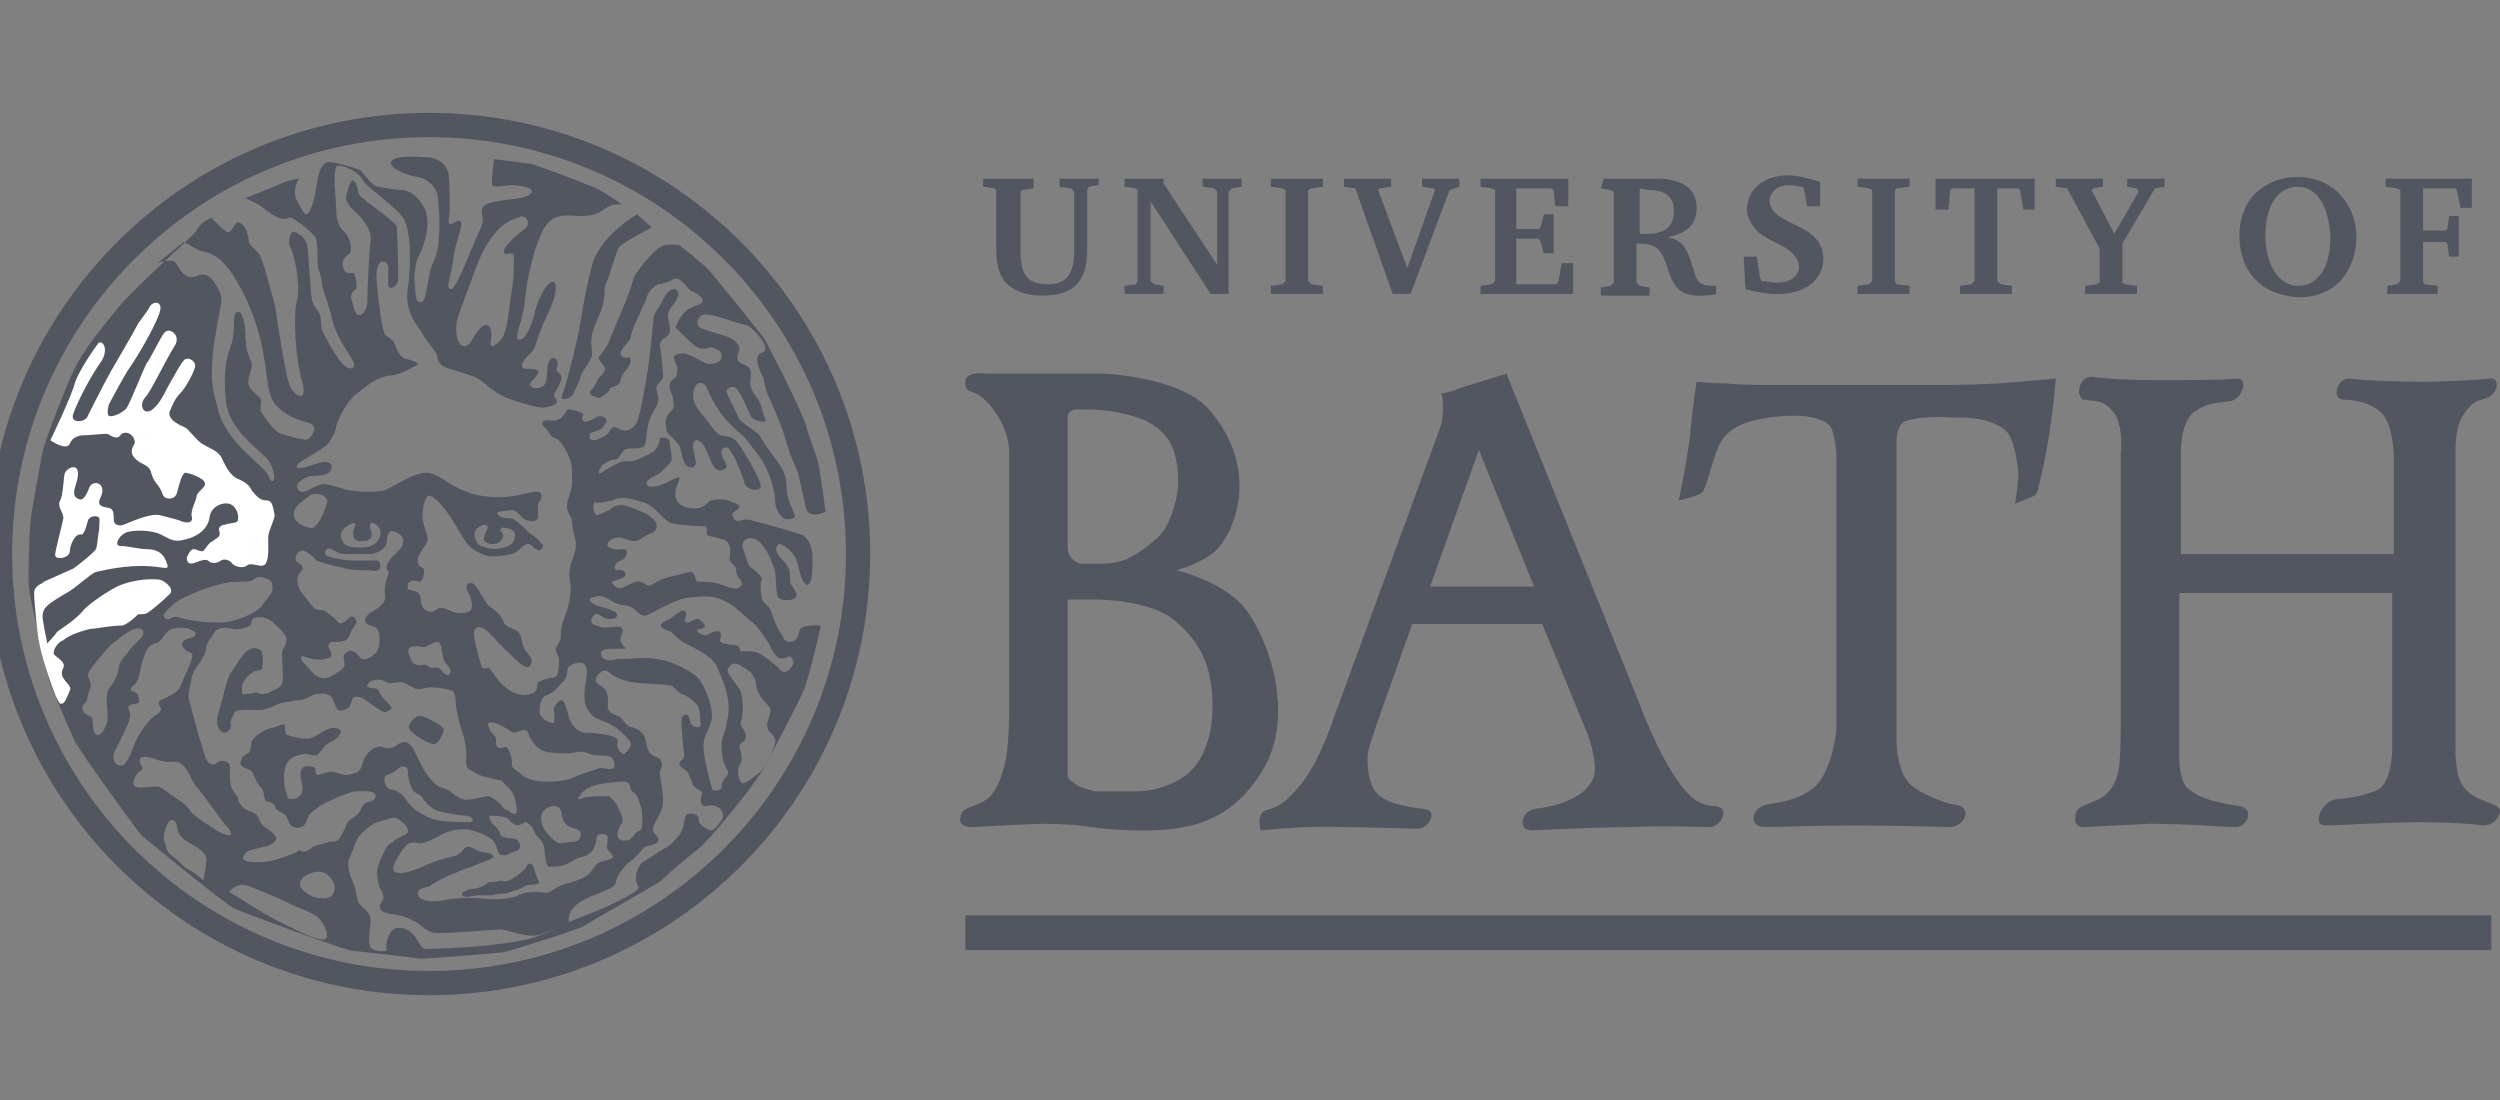
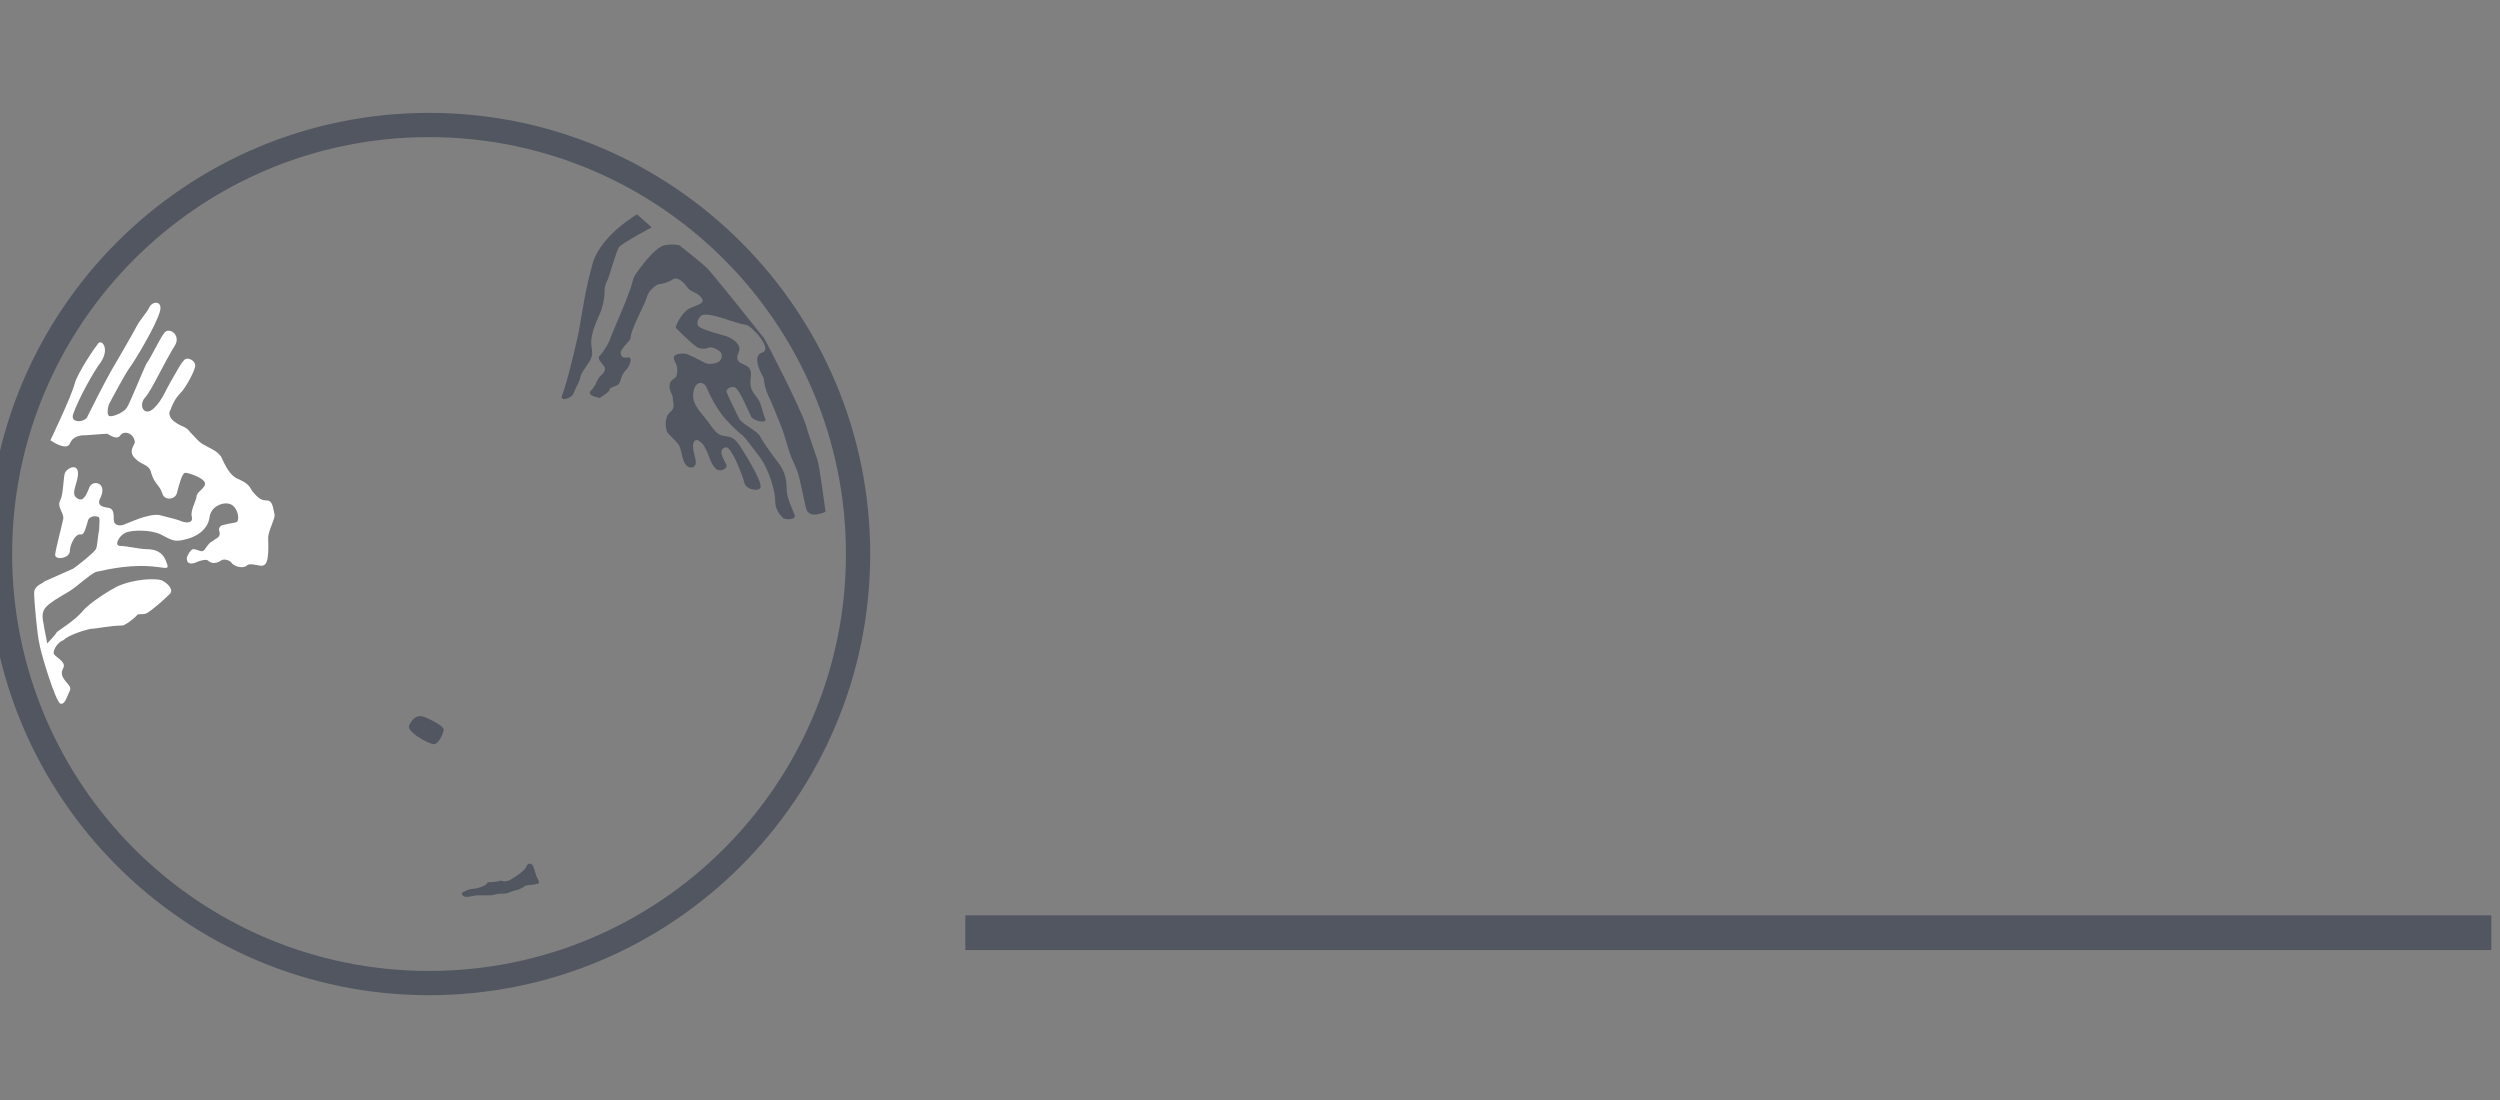
<svg xmlns="http://www.w3.org/2000/svg" width="100" height="44" viewBox="0 0 100 44" fill="none">
  <rect x="0" y="0" width="100" height="44" fill="#808080" stroke="none" />
  <g clip-path="url(#clip0_267_2032)">
    <path d="M17.161 39.323C26.639 39.323 34.323 31.639 34.323 22.161C34.323 12.683 26.639 5 17.161 5C7.683 5 0 12.683 0 22.161C0 31.639 7.683 39.323 17.161 39.323Z" stroke="#515661" stroke-width="0.97" stroke-miterlimit="3.864" />
    <path d="M20.346 35.227C20.607 35.097 21.061 34.772 21.061 34.642C21.127 34.512 21.256 34.512 21.322 34.642C21.387 34.772 21.451 35.097 21.517 35.163C21.581 35.292 21.581 35.358 21.451 35.358C21.322 35.422 21.061 35.358 20.931 35.487C20.736 35.617 20.541 35.617 20.411 35.682C20.281 35.748 20.151 35.748 20.021 35.748C19.826 35.748 19.761 35.812 19.631 35.812H19.111C18.981 35.812 18.786 35.877 18.656 35.877C18.526 35.877 18.396 35.748 18.526 35.682C18.656 35.617 18.786 35.553 18.916 35.553C19.046 35.553 19.241 35.487 19.371 35.422C19.501 35.358 19.501 35.292 19.501 35.292C19.501 35.292 19.826 35.292 20.021 35.227C20.151 35.227 20.086 35.292 20.346 35.227ZM17.226 28.792C17.356 28.857 17.746 29.052 17.746 29.182C17.746 29.312 17.551 29.767 17.356 29.767C17.161 29.767 16.186 29.247 16.381 28.987C16.641 28.467 16.966 28.662 17.226 28.792ZM23.987 15.921C23.727 15.856 23.467 15.791 23.662 15.596C23.857 15.401 23.857 15.206 23.987 15.076C24.117 14.946 24.247 14.816 24.182 14.686C24.117 14.556 23.857 14.361 23.987 14.231C24.117 14.101 24.377 13.711 24.442 13.451C24.572 13.126 25.092 11.956 25.157 11.695C25.287 11.435 25.287 11.175 25.417 10.98C25.547 10.785 26.197 9.875 26.587 9.81C26.912 9.745 27.172 9.81 27.172 9.81C27.172 9.81 28.082 10.525 28.277 10.72C28.537 10.98 30.292 13.191 30.552 13.516C30.682 13.711 32.047 16.376 32.242 17.026C32.307 17.286 32.568 18.001 32.697 18.391C32.763 18.521 33.023 20.471 33.023 20.471C33.023 20.471 32.372 20.796 32.242 20.341C32.177 20.081 31.982 19.106 31.917 18.911C31.852 18.716 31.657 18.326 31.592 18.131C31.527 17.936 31.397 17.481 31.332 17.286C31.267 17.091 30.877 16.116 30.747 15.856C30.617 15.596 30.552 15.271 30.552 15.141C30.487 15.011 30.032 14.231 30.487 14.101C30.942 13.971 30.032 12.996 29.837 12.996C29.382 12.931 28.407 12.476 28.082 12.606C27.952 12.671 27.822 12.931 27.952 13.061C28.082 13.191 28.862 13.386 29.057 13.451C29.252 13.516 29.577 13.711 29.577 13.971C29.577 14.101 29.382 14.296 29.577 14.491C29.772 14.621 30.097 14.621 30.032 15.076C29.967 15.531 30.097 15.661 30.292 15.921C30.487 16.181 30.487 16.506 30.617 16.766C30.682 16.961 30.097 16.831 30.032 16.636C29.902 16.376 29.642 15.726 29.447 15.531C29.317 15.401 29.057 15.531 29.057 15.661C29.122 15.856 29.447 16.506 29.577 16.766C29.772 17.026 30.292 17.221 30.422 17.481C30.552 17.741 30.812 18.066 30.942 18.261C31.072 18.456 31.462 18.781 31.462 19.496C31.462 19.951 31.722 20.406 31.787 20.601C31.852 20.796 31.462 20.796 31.332 20.731C31.137 20.536 31.007 20.341 31.007 20.016C31.007 19.626 30.747 18.781 30.422 18.326C30.032 17.806 29.837 17.546 29.707 17.416C29.512 17.286 29.057 16.831 28.862 16.571C28.667 16.311 28.407 15.856 28.277 15.531C28.147 15.206 27.822 15.271 27.757 15.596C27.692 15.856 27.692 16.116 28.082 16.571C28.472 17.026 28.602 17.351 28.862 17.416C29.122 17.481 29.317 17.416 29.577 17.806C29.837 18.196 30.422 19.171 30.422 19.431C30.487 19.691 29.837 19.626 29.772 19.301C29.707 19.041 29.447 18.391 29.317 18.196C29.187 18.001 29.122 17.806 28.927 17.936C28.732 18.066 28.992 18.456 29.057 18.586C29.122 18.781 28.732 18.911 28.602 18.716C28.407 18.521 28.342 18.131 28.212 17.936C28.147 17.741 27.887 17.546 27.822 17.611C27.627 17.741 27.757 18.066 27.822 18.391C27.887 18.651 27.692 18.781 27.497 18.651C27.237 18.456 27.302 17.936 27.107 17.741C26.912 17.481 26.652 17.351 26.652 17.156C26.587 16.896 26.652 16.636 26.782 16.506C27.042 16.311 26.912 16.116 26.912 15.921C26.912 15.791 26.782 15.661 26.782 15.466C26.782 15.206 26.912 15.206 27.042 15.076C27.107 14.946 27.107 14.686 27.042 14.556C26.977 14.426 26.847 14.231 27.107 14.166C27.367 14.101 27.497 14.166 27.627 14.231C27.822 14.296 28.212 14.556 28.342 14.556C28.472 14.556 28.927 14.556 28.862 14.166C28.862 14.036 28.472 13.841 28.342 13.906C28.212 13.971 27.952 13.971 27.822 13.841C27.627 13.711 27.107 13.191 27.042 13.126C26.977 13.061 27.302 12.476 27.562 12.346C27.822 12.216 28.212 12.151 28.082 11.956C27.952 11.695 27.627 11.695 27.497 11.501C27.367 11.306 27.107 11.046 26.912 11.175C26.717 11.306 26.457 11.37 26.327 11.37C26.197 11.435 25.937 11.63 25.872 11.89C25.807 12.151 25.222 13.191 25.222 13.516C25.222 13.646 24.767 13.971 24.832 14.166C24.897 14.361 25.027 14.296 25.157 14.296C25.287 14.296 25.222 14.621 25.027 14.816C24.832 15.011 24.832 15.271 24.767 15.336C24.702 15.466 24.377 15.466 24.377 15.596C24.377 15.661 24.182 15.791 23.987 15.921ZM26.067 9.095C26.067 9.095 24.962 9.68 24.767 9.875C24.637 10.07 24.377 11.046 24.312 11.175C24.247 11.306 24.182 11.435 24.182 11.63C24.182 11.825 24.182 11.956 24.052 12.411C23.857 12.866 23.727 13.126 23.662 13.516C23.597 13.906 23.792 14.101 23.597 14.426C23.402 14.751 23.207 14.946 23.207 15.141C23.142 15.336 23.012 15.531 22.947 15.726C22.882 15.921 22.362 16.116 22.492 15.791C22.622 15.466 22.882 14.491 23.142 13.321C23.337 12.216 23.402 11.63 23.727 10.46C24.117 9.355 25.482 8.575 25.482 8.575L26.067 9.095Z" fill="#515661" />
-     <path d="M22.426 27.362C22.296 27.557 22.036 27.752 21.841 27.817C21.646 27.882 21.581 28.207 21.581 28.467C21.581 28.727 21.971 28.922 22.101 28.922C22.231 28.922 22.166 28.662 22.166 28.467C22.101 28.272 22.296 28.077 22.426 28.012C22.556 27.947 22.621 28.207 22.751 28.662C22.881 29.117 23.206 29.312 23.401 29.312C23.596 29.312 23.791 29.312 24.181 29.377C24.506 29.442 24.767 29.507 24.701 29.702C24.637 29.897 24.831 30.157 24.962 30.157C25.091 30.092 25.287 29.832 25.221 29.702C25.157 29.572 24.767 29.117 24.311 28.922C23.856 28.727 23.726 28.727 23.531 28.402C23.271 28.077 23.401 27.492 23.466 27.037C23.531 26.582 23.336 26.452 23.076 26.517C22.816 26.582 22.686 26.647 22.686 26.907C22.686 27.102 22.556 27.232 22.426 27.362ZM19.826 28.922C19.436 28.857 19.501 28.987 19.566 29.117C19.566 29.247 19.826 29.442 19.826 29.507C19.891 29.572 19.696 30.027 20.151 29.897C20.281 29.832 20.346 29.962 20.411 30.157C20.476 30.287 20.476 30.482 20.476 30.612C20.476 30.742 20.671 30.807 20.801 30.937C21.061 31.197 21.516 31.262 21.841 31.262C22.166 31.262 22.621 31.262 23.011 31.067C23.271 30.937 23.791 30.807 23.921 30.742C24.051 30.677 24.376 30.807 24.506 30.742C24.637 30.677 24.571 30.482 24.506 30.352C24.441 30.222 24.181 30.222 24.051 30.222C23.921 30.222 23.791 30.222 23.596 30.157C23.401 30.092 23.336 30.027 23.011 30.092C22.751 30.157 22.036 30.157 21.711 30.027C21.386 29.897 21.191 29.507 21.126 29.312C20.996 29.052 20.736 29.312 20.541 29.312C20.411 29.247 20.151 29.052 19.826 28.922ZM21.646 32.757C21.646 32.952 21.776 33.212 21.841 33.277C21.906 33.342 22.166 33.667 22.361 33.732C22.491 33.732 22.816 33.667 23.011 33.667C23.271 33.602 23.336 33.212 23.011 33.147C22.816 33.082 22.556 33.017 22.491 32.692C22.426 32.367 22.426 32.237 22.101 32.237C21.971 32.302 21.646 32.302 21.646 32.757ZM23.336 31.912C23.466 31.847 24.246 31.847 24.376 31.847C24.441 31.912 24.637 32.107 24.701 32.237C24.701 32.302 24.962 32.692 24.896 32.887C24.767 33.082 24.701 33.212 24.701 33.407C24.701 33.602 24.896 33.667 25.157 33.602C25.416 33.472 25.287 33.342 25.611 33.212C25.741 33.147 25.677 32.497 25.677 32.432C25.677 32.367 25.547 31.977 25.482 31.847C25.416 31.717 25.221 31.652 25.221 31.522C25.221 31.457 25.157 31.262 24.962 31.262C24.767 31.262 23.986 31.327 23.661 31.457C23.336 31.587 23.206 31.782 23.206 31.847C23.076 31.912 23.076 32.042 23.336 31.912ZM29.252 26.582C29.187 26.647 29.057 26.777 29.122 26.907C29.187 27.037 29.447 27.362 29.577 27.557C29.707 27.752 29.772 28.467 29.642 28.857C29.577 29.117 29.837 29.182 29.837 29.442C29.837 29.702 29.577 29.702 29.577 29.832C29.577 29.962 29.772 30.352 29.577 30.612C29.447 30.807 29.577 31.327 29.707 31.327C29.902 31.327 30.227 31.002 30.422 30.872C30.552 30.742 31.072 29.832 31.007 29.572C30.877 29.247 30.682 29.312 30.682 28.987C30.682 28.857 30.877 28.467 30.812 28.337C30.747 28.207 30.682 28.207 30.487 27.947C30.292 27.687 30.227 27.427 30.227 27.232C30.162 27.102 30.032 26.842 29.967 26.842C29.902 26.842 29.902 26.777 29.772 26.712C29.707 26.712 29.512 26.452 29.252 26.582ZM31.137 26.322C30.877 26.127 30.812 25.802 30.747 25.737C30.682 25.607 30.227 24.957 30.097 24.892C29.967 24.827 29.447 24.242 28.992 24.047C28.537 23.787 28.082 23.852 27.497 23.916C26.912 23.982 25.937 24.632 25.807 24.632C25.611 24.632 25.482 24.437 25.287 24.307C25.091 24.177 24.962 24.242 24.767 24.177C24.571 24.112 24.506 24.047 24.246 23.916C23.986 23.787 23.856 23.852 23.661 23.916C23.466 23.982 23.726 24.177 23.921 24.242C24.181 24.307 24.441 24.372 24.637 24.502C24.767 24.697 24.571 24.762 24.376 24.762C24.181 24.762 24.051 24.632 23.921 24.567C23.791 24.502 23.596 24.762 23.661 24.892C23.726 25.022 23.921 25.022 24.051 25.087C24.181 25.152 24.701 25.022 24.831 25.087C24.962 25.152 24.896 25.347 24.831 25.477C24.767 25.607 24.896 25.802 25.026 25.932C25.157 25.997 24.116 25.867 24.051 26.062C23.986 26.387 24.311 26.452 24.571 26.387C24.831 26.322 24.767 26.387 25.547 26.322C26.717 26.257 27.432 26.777 27.757 26.972C28.082 27.167 28.407 27.947 28.472 28.467C28.537 28.987 28.212 29.247 28.147 29.702C28.082 30.157 28.407 31.262 28.472 31.522C28.537 31.717 28.862 31.587 28.862 31.522C28.862 31.392 28.862 31.327 28.992 31.132C29.122 31.002 29.187 30.937 29.057 30.742C28.927 30.482 28.862 30.222 28.862 29.832C28.862 29.442 28.992 29.442 29.122 28.662C29.252 27.882 28.862 27.102 28.667 26.647C28.472 26.192 27.497 25.802 27.302 25.672C27.107 25.542 26.912 25.347 26.847 25.282C26.782 25.217 26.587 25.217 26.457 25.087C26.327 24.957 26.652 24.827 26.782 24.762C26.977 24.632 27.237 24.372 27.367 24.437C27.562 24.567 27.302 24.827 27.432 24.892C27.562 24.957 27.822 24.697 27.952 24.762C28.082 24.892 28.407 25.087 28.017 25.152C27.692 25.217 28.082 25.412 28.212 25.412C28.277 25.412 28.667 25.152 28.797 25.282C28.927 25.412 28.667 25.672 28.927 25.737C29.057 25.737 29.187 25.802 29.382 25.802C29.642 25.802 29.577 26.062 29.642 26.062C29.707 26.062 30.032 25.997 30.357 26.127C30.617 26.257 31.072 26.647 31.202 26.777C31.397 27.037 31.657 26.712 31.722 26.582C31.787 26.452 31.657 26.257 31.592 26.257C31.527 26.257 31.332 26.387 31.137 26.322ZM23.791 20.081C23.661 20.276 23.791 20.666 23.921 20.601C24.116 20.536 24.311 20.406 24.376 20.406C24.441 20.341 24.637 20.146 24.962 20.211C25.287 20.276 25.807 20.536 25.937 20.601C26.002 20.666 26.262 20.796 26.262 21.056C26.262 21.316 26.002 21.316 25.807 21.446C25.677 21.511 25.547 21.641 25.352 21.641C25.157 21.641 24.831 21.446 24.637 21.511C24.376 21.576 24.181 21.771 24.376 21.901C24.571 22.031 24.767 21.966 24.962 21.966C25.157 21.966 25.091 22.356 24.831 22.421C24.571 22.486 24.506 22.811 24.701 22.811C25.026 22.746 25.091 23.006 24.962 23.072C24.831 23.201 24.571 23.201 24.506 23.267C24.441 23.331 24.637 23.526 24.767 23.526C24.962 23.526 25.221 23.331 25.287 23.331C25.482 23.201 25.677 23.267 25.872 23.396C26.002 23.526 26.392 23.137 26.782 23.072C27.172 23.006 27.497 22.877 27.627 22.877C27.822 22.877 27.822 23.267 27.887 23.267C28.017 23.267 28.407 23.267 28.667 23.331C28.927 23.396 29.317 23.591 29.512 23.526C29.837 23.396 29.577 23.137 29.512 23.072C29.447 22.942 29.447 22.877 29.447 22.746C29.382 22.616 29.187 22.486 29.187 22.356C29.187 22.161 29.317 21.706 28.927 21.576C28.472 21.446 28.277 21.446 28.277 21.381C28.277 21.251 28.277 21.056 28.212 21.056C28.082 21.056 26.977 20.991 26.847 20.926C26.587 20.861 26.132 20.146 25.677 20.081C25.221 19.951 24.896 19.821 24.506 20.016C24.181 20.081 23.986 20.146 23.791 20.081ZM19.501 21.121C19.566 20.991 19.306 20.926 19.111 21.121C18.851 21.316 19.046 21.771 19.241 21.836C19.436 21.901 19.761 22.031 20.151 21.901C20.411 21.836 20.606 21.706 20.606 21.381C20.606 21.251 20.411 21.121 20.216 21.121C20.021 21.056 20.021 21.186 20.021 21.251C20.086 21.316 20.216 21.381 20.021 21.641C19.826 21.836 19.501 21.771 19.371 21.641C19.306 21.446 19.501 21.186 19.501 21.121ZM13.781 21.121C13.521 21.381 13.65 21.576 13.781 21.771C13.911 21.901 14.561 21.966 14.821 21.836C15.081 21.771 15.276 21.446 15.211 21.251C15.211 21.121 15.081 20.991 14.951 20.926C14.821 20.861 14.756 21.056 14.821 21.186C14.886 21.316 14.951 21.641 14.496 21.641C14.041 21.706 14.106 21.316 14.171 21.121C14.301 20.861 14.106 20.861 13.781 21.121ZM17.876 26.582C17.616 26.387 17.746 25.672 17.486 25.672C17.356 25.672 17.161 25.802 17.031 25.867C16.901 25.932 16.836 25.802 16.511 25.867C16.186 25.932 16.381 26.192 16.446 26.387C16.576 26.712 16.901 26.582 17.031 26.582C17.161 26.647 17.161 26.712 17.291 26.712C17.421 26.712 17.551 26.647 17.681 26.842C17.941 27.167 18.201 26.907 17.876 26.582ZM12.22 19.951C11.895 20.211 11.7 20.341 11.765 20.666C11.83 20.991 12.35 21.121 12.48 21.121C12.611 21.121 12.87 20.731 12.935 20.536C13.001 20.341 13.13 20.081 13.066 19.951C12.935 19.756 12.545 19.626 12.22 19.951ZM13.781 22.161C13.585 22.161 13.521 22.096 13.261 21.966C13.001 21.836 12.935 22.161 13.066 22.226C13.195 22.291 13.456 22.356 13.976 22.421H14.821C14.951 22.421 15.211 22.356 15.211 22.616C15.211 22.942 14.886 22.811 14.756 22.811C14.561 22.811 14.106 22.811 13.846 22.746C13.585 22.681 12.935 22.551 12.675 22.421C12.545 22.291 12.35 22.096 12.155 22.031C11.895 21.966 11.7 22.421 11.895 22.486C12.025 22.551 12.22 22.681 12.025 22.877C11.765 23.137 11.96 23.526 12.025 23.657C12.155 23.787 12.415 24.177 12.545 24.307C12.675 24.437 12.87 24.372 13.001 24.437C13.066 24.502 13.39 24.697 13.521 24.892C13.65 25.022 13.846 24.827 13.976 24.697C14.171 24.567 14.301 24.827 14.236 24.957C14.171 25.087 14.106 25.087 13.976 25.412C13.846 25.737 13.521 25.672 13.325 25.672C13.13 25.672 13.13 25.867 13.13 25.867C13.13 25.867 13.261 26.062 13.261 26.192C13.261 26.322 13.001 26.387 12.806 26.387C12.545 26.387 12.35 26.322 12.155 26.257C11.96 26.192 12.025 26.452 12.22 26.582C12.35 26.712 12.545 27.037 12.806 27.102C12.935 27.167 13.195 27.102 13.261 27.037C13.456 26.907 13.781 26.777 13.781 26.582C13.781 26.387 13.65 26.192 13.911 26.062C14.106 25.932 14.301 26.192 14.431 26.322C14.561 26.452 14.821 26.322 15.016 26.127C15.211 25.932 15.211 25.477 15.146 25.282C15.081 25.022 14.886 25.087 14.691 24.957C14.431 24.762 14.821 24.502 14.821 24.502C14.821 24.502 15.471 24.177 15.406 23.852C15.341 23.526 15.471 23.137 15.536 22.942C15.601 22.811 15.341 22.811 15.536 22.486C15.666 22.226 16.121 21.966 16.121 21.706C16.186 21.446 15.926 21.316 15.731 21.251C15.536 21.186 15.471 21.446 15.471 21.706C15.406 21.966 15.146 22.096 14.886 22.161H13.781ZM15.926 30.742C15.796 30.872 15.666 30.937 15.471 31.002C15.276 31.067 15.406 31.587 15.666 31.587C15.796 31.587 16.056 31.717 16.186 31.912C16.316 32.107 16.511 32.302 16.576 32.367C16.771 32.497 16.966 32.627 17.291 32.757C17.681 32.887 18.526 32.887 18.786 32.887C19.046 32.887 18.851 32.627 18.656 32.627C18.461 32.627 17.551 32.497 17.356 32.367C17.161 32.237 16.966 32.042 16.901 31.912C16.836 31.782 16.641 31.782 16.511 31.587C16.381 31.392 16.316 31.067 16.316 30.872C16.316 30.612 16.056 30.612 15.926 30.742ZM23.596 34.122C23.466 34.252 23.336 34.252 23.141 34.317C22.946 34.382 22.751 34.577 22.426 34.642C22.296 34.642 21.971 34.707 21.906 34.642C21.841 34.577 21.776 34.122 21.776 33.927C21.776 33.732 21.516 33.472 21.451 33.407C21.386 33.342 21.386 33.277 21.321 33.147C21.191 32.952 21.061 32.887 20.996 32.887C20.931 32.952 20.866 32.952 20.736 33.017C20.606 33.017 20.411 32.887 20.346 32.757C20.151 32.627 19.761 32.627 19.631 32.627C19.501 32.627 19.631 32.887 19.761 33.017C19.891 33.082 20.021 33.342 20.021 33.407C20.086 33.472 20.281 33.537 20.476 33.537C20.671 33.537 20.801 33.667 20.801 33.862C20.801 34.057 20.541 34.057 20.411 34.122C20.346 34.187 20.216 34.252 20.021 34.187C19.891 34.122 19.891 33.862 19.761 33.667C19.696 33.537 19.176 33.277 18.851 33.212C18.461 33.082 17.811 33.277 17.616 33.407C17.421 33.537 16.966 33.732 16.836 33.732C16.706 33.732 16.576 33.667 16.381 33.732C16.186 33.797 15.926 34.252 15.861 34.382C15.796 34.512 15.601 34.837 15.861 34.903C16.121 34.968 16.446 34.837 16.641 34.772C16.836 34.707 17.226 34.512 17.421 34.447C17.616 34.382 17.876 34.317 18.136 34.252C18.396 34.187 18.461 34.057 18.591 33.927C18.721 33.797 18.916 33.927 19.046 33.992C19.176 34.057 19.371 34.122 19.566 34.122C19.761 34.187 19.761 34.317 19.696 34.317C19.631 34.382 19.436 34.447 19.241 34.512C19.046 34.577 18.851 34.707 18.721 34.707C18.526 34.772 18.136 34.968 18.071 34.968C17.876 35.032 17.291 35.358 17.226 35.422C17.161 35.487 16.966 35.487 16.836 35.553C16.706 35.617 16.641 35.812 16.836 35.943C17.031 36.073 17.421 36.073 17.746 36.008C18.071 35.943 18.786 35.877 19.306 35.943C19.826 36.008 20.476 35.943 20.736 35.812C20.996 35.682 21.191 35.682 21.451 35.682C21.711 35.682 21.841 35.748 21.971 35.682C22.101 35.617 22.361 35.422 22.621 35.358C22.881 35.292 23.271 35.163 23.466 35.032C23.661 34.903 23.726 34.707 23.856 34.577C23.986 34.447 24.181 34.447 24.376 34.382C24.506 34.317 24.571 34.317 24.506 34.252C24.506 34.187 24.376 34.057 24.311 33.992C24.246 33.927 24.311 33.602 24.311 33.472C24.311 33.342 23.856 33.277 23.856 33.537C23.856 33.732 23.726 34.057 23.596 34.122ZM23.921 26.972C23.726 27.297 23.856 27.297 24.116 27.492C24.376 27.687 24.311 28.012 24.311 28.272C24.311 28.532 24.637 28.597 24.767 28.662C24.896 28.727 25.026 28.987 25.157 29.052C25.352 29.117 25.482 29.117 25.677 29.312C25.872 29.507 25.807 29.767 25.937 30.027C26.132 30.352 26.392 30.222 26.457 30.482C26.522 30.612 26.392 30.807 26.392 30.937C26.392 31.067 26.522 31.652 26.522 32.042C26.522 32.497 26.197 32.822 26.132 33.082C26.067 33.342 26.197 33.277 26.327 33.537C26.457 33.797 25.807 33.797 25.741 33.927C25.677 33.992 25.352 34.382 25.221 34.447C25.091 34.512 24.637 35.032 24.637 35.292C24.572 35.748 22.686 35.812 22.751 36.853C22.751 37.178 22.296 37.048 21.646 37.373C21.191 37.568 20.281 37.178 20.021 37.178C19.761 37.178 17.616 37.373 17.356 37.308C17.161 37.308 16.771 36.983 16.706 36.918C16.446 36.788 16.251 36.658 15.861 36.593C15.406 36.528 15.211 36.463 15.211 36.333C15.146 36.268 15.276 36.073 15.341 35.943C15.341 35.812 15.276 35.617 15.211 35.553C15.146 35.487 15.081 35.032 15.081 34.903C15.081 34.642 15.276 34.252 15.406 33.992C15.536 33.732 15.666 33.732 15.796 33.602C15.926 33.472 16.381 33.407 16.316 33.212C16.316 33.082 16.121 32.887 15.926 32.757C15.731 32.627 15.406 32.822 15.081 32.887C14.756 33.017 14.366 33.407 14.301 33.537C14.236 33.667 14.106 34.057 13.976 34.317C13.846 34.577 13.976 34.968 14.171 35.422C14.236 35.553 14.236 35.812 14.301 36.008C14.366 36.203 14.561 36.333 14.691 36.463C14.821 36.593 14.821 36.788 14.821 36.918C14.821 37.048 14.691 37.633 14.821 37.893C14.951 38.088 15.536 38.088 15.471 37.958C15.406 37.828 15.536 37.113 15.926 37.113C16.641 37.113 16.706 37.828 16.966 37.958C17.031 37.958 17.551 37.958 18.526 37.893C19.826 37.828 21.321 37.568 21.321 37.503C21.451 37.503 22.621 36.983 22.686 36.918C22.751 36.853 23.531 36.593 24.116 36.333C24.701 36.073 25.611 35.617 25.547 35.487C25.287 35.097 25.547 34.642 25.677 34.512C25.872 34.382 26.587 33.927 26.717 33.862C27.042 33.602 27.237 33.342 27.302 33.147C27.367 33.017 27.367 32.757 27.432 32.627C27.497 32.497 27.952 32.497 27.952 32.757C27.887 32.952 28.212 33.147 28.407 33.212C28.537 33.277 28.797 32.887 28.862 32.822C29.057 32.562 28.797 32.107 28.277 32.237C27.887 32.302 28.082 31.782 28.082 31.717C28.082 31.587 27.757 31.587 27.692 31.327C27.692 31.262 27.562 31.002 27.497 30.872C27.367 30.742 27.172 30.677 27.172 30.547C27.172 30.417 27.367 30.417 27.367 30.222C27.367 30.027 27.302 29.767 27.302 29.572C27.302 29.377 27.172 28.662 27.367 28.597C27.562 28.532 27.562 28.727 27.627 28.922C27.692 29.117 27.952 29.117 28.017 29.052C28.017 28.922 28.017 28.597 27.952 28.337C27.887 28.077 27.367 27.752 27.237 27.752C26.977 27.557 26.977 27.492 26.847 27.427C26.717 27.362 25.741 27.362 25.352 27.297C24.896 27.232 24.506 27.037 24.376 26.907C24.181 26.777 24.181 26.777 23.921 26.972ZM12.935 34.903C12.611 34.772 12.09 35.032 12.025 35.227C11.895 35.487 12.22 35.748 12.545 35.877C12.806 35.943 13.195 36.008 13.325 35.748C13.521 35.422 13.195 34.968 12.935 34.903ZM12.545 33.862C12.675 33.797 13.001 33.732 13.195 33.667C13.325 33.667 13.456 33.667 13.521 33.602C13.585 33.537 13.781 33.212 13.846 33.017C13.911 32.822 14.041 32.757 14.236 32.627C14.431 32.497 14.431 32.302 14.561 32.172C14.626 32.042 15.016 32.107 15.016 31.847C15.016 31.587 14.496 31.652 14.301 31.652C14.041 31.652 13.781 31.782 13.456 31.912C13.195 32.042 13.001 32.107 12.806 32.237C12.611 32.367 12.415 32.497 12.35 32.627C12.285 32.757 12.285 32.887 12.155 33.017C12.025 33.147 11.765 33.147 11.635 33.017C11.505 32.887 11.505 32.627 11.375 32.562C11.245 32.497 11.115 32.432 11.05 32.367C10.985 32.237 10.985 32.172 10.855 32.107C10.725 32.042 10.66 32.107 10.595 31.977C10.53 31.782 10.595 31.652 10.4 31.457C10.205 31.262 10.14 30.872 10.01 30.807C9.88 30.742 9.62 30.677 9.62 30.547C9.62 30.417 9.685 30.222 9.88 30.157C10.075 30.092 10.01 29.767 10.075 29.637C10.14 29.507 10.53 29.182 10.855 29.117C11.18 29.052 11.31 28.922 11.375 28.987C11.44 29.052 11.375 29.312 11.44 29.377C11.57 29.442 12.285 29.637 12.48 29.507C12.675 29.442 13.066 29.117 13.325 29.117C13.585 29.117 13.716 29.247 13.585 29.377C13.521 29.572 13.13 29.702 13.001 29.832C12.87 30.027 12.675 30.222 12.675 30.222C12.675 30.222 12.48 30.222 12.285 30.157C12.09 30.157 11.57 30.222 11.44 30.612C11.31 31.002 11.375 31.262 11.375 31.392C11.375 31.522 11.505 31.847 11.505 31.912C11.505 31.977 11.765 31.977 11.895 31.912C12.025 31.847 12.155 31.587 12.09 31.457C12.09 31.327 11.895 30.807 12.155 30.677C12.285 30.612 12.611 30.677 12.611 30.742C12.611 30.807 12.611 31.002 12.741 31.002C12.87 30.937 13.13 30.872 13.261 30.872C13.39 30.872 13.716 31.002 13.846 31.002C14.431 30.937 14.431 30.742 14.496 30.547C14.626 30.092 15.016 29.767 15.341 29.897C15.731 30.027 15.861 29.767 16.056 29.702C16.251 29.637 16.316 29.702 16.446 29.832C16.576 29.962 16.771 30.482 16.966 30.807C17.161 31.132 17.421 31.392 17.551 31.457C17.681 31.522 17.941 31.587 18.006 31.652C18.071 31.717 18.331 31.912 18.526 31.977C18.721 32.042 19.371 31.847 19.501 31.847C19.631 31.847 19.891 32.042 20.021 32.172C20.151 32.367 20.216 32.367 20.346 32.432C20.476 32.562 20.671 32.627 20.671 32.432C20.671 32.237 20.606 31.782 20.411 31.587C20.216 31.392 20.086 31.197 19.956 31.197C19.826 31.197 19.436 31.067 19.371 31.067C19.111 31.002 18.851 30.807 18.721 30.742C18.591 30.612 18.656 30.287 18.656 30.157C18.656 29.962 18.591 29.637 18.526 29.377C18.331 28.857 18.331 28.662 18.266 28.402C18.201 28.142 18.266 27.687 18.071 27.622C17.876 27.557 17.486 27.492 17.161 27.492C16.836 27.557 16.706 27.622 16.511 27.492C16.316 27.427 16.186 27.232 15.861 27.297C15.536 27.362 15.471 27.297 15.341 27.232C15.211 27.167 15.081 27.167 14.886 27.232C14.691 27.297 14.626 27.492 14.756 27.492C14.886 27.557 15.081 27.492 15.146 27.622C15.211 27.752 15.276 27.882 15.406 28.012C15.536 28.142 15.666 28.272 15.666 28.337C15.601 28.402 15.406 28.532 15.341 28.467C15.276 28.467 15.016 28.272 14.821 28.142C14.626 28.012 14.431 27.817 14.171 27.882C14.041 27.947 14.041 28.272 13.911 28.337C13.781 28.402 13.585 28.467 13.521 28.402C13.39 28.272 13.325 27.882 13.195 27.817C13.066 27.752 12.806 27.687 12.48 27.817C12.155 28.012 11.96 28.012 11.83 28.012C11.635 28.077 11.375 28.077 11.18 28.142C10.985 28.207 10.725 28.402 10.335 28.402C10.01 28.402 9.425 28.337 9.36 28.532C9.295 28.727 9.165 28.857 9.23 28.987C9.295 29.117 9.035 29.442 8.84 29.247C8.58 29.052 8.71 28.532 8.775 28.402C8.84 28.207 9.1 27.037 9.23 26.907C9.36 26.777 9.685 26.127 9.945 25.997C10.14 25.867 10.4 25.932 10.465 26.062C10.53 26.257 10.53 26.712 10.465 26.777C10.4 26.842 10.27 26.777 10.075 26.907C9.88 27.037 9.62 27.362 9.685 27.557C9.685 27.687 9.62 27.817 9.88 27.752C10.14 27.752 10.205 27.687 10.27 27.687C10.335 27.752 10.53 27.817 10.79 27.687C10.985 27.557 11.375 27.557 11.31 27.037C11.31 26.452 11.245 26.192 11.31 25.997C11.44 25.737 11.57 25.542 11.31 25.282C11.05 25.022 10.855 24.762 10.53 24.697C9.88 24.632 10.14 24.957 10.01 25.022C9.88 25.087 9.62 25.217 9.295 25.152C9.035 25.087 8.71 25.087 8.58 25.282C8.45 25.542 8.32 25.607 8.255 25.867C8.255 26.062 8.06 26.452 7.93 26.582C7.8 26.777 7.735 26.842 7.67 27.102C7.605 27.362 7.54 27.752 7.54 27.882C7.54 28.012 7.865 29.052 7.93 29.377C8.06 29.702 8.19 30.352 8.32 30.482C8.45 30.612 8.58 30.612 8.71 30.482C8.84 30.417 9.035 30.417 9.165 30.547C9.23 30.677 9.165 31.262 9.23 31.392C9.23 31.522 9.425 31.782 9.49 31.847C9.555 31.912 9.49 32.042 9.62 32.172C9.685 32.302 9.815 32.367 9.945 32.432C10.14 32.497 10.27 32.562 10.335 32.692C10.4 32.822 10.4 32.952 10.595 33.082C10.79 33.212 11.05 33.407 11.05 33.537C11.05 33.667 10.855 33.797 10.595 33.862C10.335 33.927 9.945 33.992 9.815 34.122C9.75 34.252 9.62 34.382 9.88 34.447C10.075 34.512 10.66 34.512 11.05 34.382C11.44 34.252 11.895 34.122 11.96 33.992C12.22 34.187 12.415 33.927 12.545 33.862ZM8.255 34.382C8.255 34.057 7.8 33.862 7.605 33.732C6.89 33.342 7.215 33.017 6.955 32.822C6.695 32.627 6.5 33.472 6.565 33.602C6.63 33.732 6.63 34.057 6.825 34.187C7.02 34.317 7.28 34.577 7.41 34.707C7.54 34.772 8.06 35.097 8.125 35.227C8.125 35.227 8.255 34.707 8.255 34.382ZM9.165 35.682C9.295 35.748 10.14 36.268 10.335 36.398C10.53 36.528 12.285 37.503 12.806 37.568C13.325 37.698 13.001 36.918 12.675 36.658C12.285 36.398 11.895 36.333 11.31 36.008C10.725 35.748 10.075 35.487 9.88 35.422C9.425 35.292 9.165 35.682 9.165 35.682ZM5.33 31.262C5.265 31.652 5.98 31.457 6.24 31.457C6.5 31.457 6.695 31.717 7.02 31.912C7.345 32.107 7.475 32.237 7.605 32.432C7.735 32.627 8.71 33.277 8.905 33.342C9.36 33.537 9.295 33.277 9.035 33.017C8.71 32.627 7.995 31.587 7.8 31.392C7.67 31.262 7.475 30.547 7.085 30.482C6.76 30.417 6.89 30.547 6.37 30.417C5.85 30.222 5.59 30.222 5.59 30.417C5.59 30.612 5.785 30.742 5.655 30.807C5.525 30.872 5.46 30.937 5.33 31.262ZM4.94 30.612C5.265 30.287 5.33 29.702 5.655 29.247C5.915 28.857 6.045 28.727 6.24 28.597C6.435 28.467 6.5 28.402 6.37 28.207C6.305 28.077 6.37 28.012 6.695 27.882C7.02 27.687 7.15 27.687 7.28 27.297C7.345 27.102 7.8 26.257 7.67 26.127C7.475 26.062 7.28 25.932 7.28 25.737C7.345 25.542 7.605 25.542 7.735 25.477C7.865 25.412 7.865 25.282 7.67 25.217C7.54 25.087 7.15 25.087 6.89 25.152C6.695 25.217 6.565 25.412 6.435 25.607C6.24 25.802 6.11 25.672 5.915 25.932C5.72 26.192 5.59 26.907 5.525 27.167C5.395 27.427 5.395 27.362 5.265 27.492C5.135 27.687 5.46 27.622 5.525 27.817C5.59 28.012 5.59 28.142 5.46 28.142C4.875 28.207 5.265 28.402 5.2 28.662C5.2 28.922 4.615 29.962 4.55 30.157C4.485 30.482 4.68 30.677 4.94 30.612ZM3.64 28.662C3.77 28.727 3.64 29.182 3.835 29.377C3.965 29.507 4.225 29.182 4.29 28.857C4.355 28.467 4.16 27.817 4.355 27.557C4.55 27.297 4.68 27.102 4.745 26.777C4.745 26.452 5.005 26.257 5.135 26.062C5.265 25.867 5.655 25.542 5.72 25.412C5.785 25.217 5.655 25.087 5.395 25.152C5.135 25.217 4.68 25.607 4.42 25.802C4.29 25.932 3.64 26.712 3.575 26.842C3.38 27.102 3.77 27.232 3.575 27.622C3.51 27.752 3.51 27.947 3.445 28.077C3.12 28.337 3.38 28.597 3.64 28.662ZM6.76 24.762C6.89 24.697 6.955 24.632 7.15 24.697C7.345 24.762 8.32 24.957 8.97 24.892C9.62 24.827 10.335 24.437 10.465 24.242C10.595 24.047 10.79 23.852 10.855 23.721C10.92 23.591 10.92 23.267 10.79 23.201C10.66 23.137 10.335 23.006 10.205 23.137C10.075 23.267 9.88 23.267 9.685 23.267C9.49 23.267 9.1 23.267 8.71 23.396C8.385 23.462 7.54 23.787 7.215 23.982C6.955 24.112 6.63 24.437 6.565 24.567C6.5 24.632 6.63 24.827 6.76 24.762ZM7.345 9.68L6.305 10.525C6.305 10.525 6.955 10.265 7.085 10.59C7.28 10.98 7.54 11.175 7.865 11.046C8.125 10.915 8.385 10.98 8.58 11.306C8.775 11.63 8.905 11.825 8.84 12.151C8.775 12.736 8.255 14.556 8.58 15.856C8.775 16.506 8.71 16.766 9.425 17.676C9.815 18.131 10.595 18.781 10.66 18.911C10.79 19.041 10.79 19.301 10.92 19.236C11.05 19.171 10.92 18.586 10.66 18.326C10.4 18.001 9.165 17.221 9.035 16.051C8.905 14.881 9.1 14.166 9.23 13.841C9.36 13.516 9.36 12.996 9.36 12.801C9.36 12.801 9.36 12.411 9.555 12.476C9.75 12.541 9.815 13.126 9.815 13.386C9.815 13.646 9.88 14.036 9.88 14.036C9.88 14.036 10.075 14.491 10.075 14.621C10.075 14.751 9.88 15.206 9.945 15.401C10.01 15.596 10.27 15.791 10.4 15.921C10.53 16.116 10.335 16.376 10.465 16.506C10.595 16.701 10.985 17.286 11.245 17.351C11.505 17.416 12.22 17.676 12.35 17.546C12.48 17.416 12.806 17.026 12.285 16.896C11.765 16.766 10.985 16.441 10.79 15.726C10.595 15.011 10.66 13.581 9.75 11.761C8.84 9.94 8.255 10.135 7.93 10.005C7.605 9.81 7.345 9.68 7.345 9.68ZM18.916 11.046C18.266 12.801 18.201 12.866 18.266 13.386C18.331 13.906 18.656 13.971 18.851 13.646C19.046 13.321 19.176 13.061 19.436 12.996C19.631 12.996 19.696 13.256 19.631 13.646C19.566 14.036 19.891 13.776 20.086 13.516C20.281 13.256 20.346 12.476 20.411 12.021C20.476 11.566 20.541 11.241 20.541 10.915C20.541 10.525 20.606 10.135 20.476 10.135C20.281 10.135 20.151 10.2 20.151 10.07C20.151 9.81 20.801 9.29 20.996 9.16C21.256 8.965 21.061 8.51 20.736 8.705C20.216 8.835 19.501 9.29 18.916 11.046ZM8.45 8.705C8.45 8.705 9.035 9.355 9.165 9.29C9.295 9.225 9.425 8.835 9.555 8.9C9.815 8.965 9.945 9.42 9.945 9.615C9.945 9.81 10.27 10.005 10.335 10.135C10.53 10.33 10.855 11.761 10.985 12.151C11.05 12.541 11.44 15.271 11.635 15.531C11.96 15.986 12.285 15.986 12.09 15.271C11.83 14.426 11.7 12.606 11.895 11.956C12.025 11.306 11.765 10.2 11.635 9.94C11.505 9.745 11.57 9.355 11.7 9.29C11.83 9.225 12.22 9.485 12.285 9.81C12.35 10.07 12.415 11.761 12.48 12.021C12.546 12.281 12.741 12.411 12.806 12.606C12.87 12.866 12.806 13.061 12.935 13.321C13.066 13.581 13.456 14.296 13.65 14.491C13.846 14.751 14.106 14.816 14.171 14.621C14.236 14.426 13.456 13.646 13.261 12.671C13.13 12.086 12.87 11.566 12.87 11.241C12.806 11.046 12.806 10.851 12.741 10.786C12.675 10.655 12.741 9.68 12.611 9.485C12.48 9.29 11.7 8.64 11.57 8.705C11.18 8.9 10.725 8.445 10.53 8.315C10.4 8.185 9.815 7.925 9.815 7.925C9.815 7.925 10.985 7.47 11.245 7.34C11.505 7.21 11.96 7.145 11.96 7.145C11.96 7.145 11.635 7.6 11.895 8.055C12.09 8.38 12.22 8.835 12.415 8.38C12.741 7.73 12.611 6.69 13.066 6.495C13.261 6.43 14.171 6.69 14.431 6.82C14.496 6.885 14.886 7.47 15.146 7.47C15.471 7.535 15.861 7.6 16.121 7.6C16.576 7.665 16.901 8.12 17.031 8.445C17.291 9.29 16.706 10.33 16.706 10.33C16.706 10.33 16.576 10.655 16.576 11.175C16.641 11.761 16.576 12.086 16.836 12.086C17.096 12.086 17.096 10.98 17.291 10.59C17.486 10.2 17.551 9.81 17.551 9.485C17.616 9.095 17.551 7.925 17.486 7.73C17.421 7.535 17.161 7.145 16.706 7.08C16.251 7.015 15.471 6.69 15.666 6.43C15.861 6.17 17.031 6.3 17.226 6.3C17.421 6.365 17.811 6.43 17.941 6.95C18.006 7.47 18.006 8.64 17.941 8.835C17.941 9.16 18.266 8.77 18.396 8.835C18.591 8.965 18.201 9.68 18.136 10.33C18.071 10.98 17.811 11.501 18.006 11.566C18.201 11.63 18.591 10.59 18.981 9.68C19.371 8.835 19.306 8.9 19.306 8.77C19.306 8.64 19.176 8.315 19.436 8.185C19.631 8.055 20.346 7.99 20.801 7.925C21.126 7.86 21.321 7.73 21.256 7.6C21.191 7.47 20.606 7.405 20.476 7.405C20.281 7.405 19.761 7.535 19.696 7.405C19.631 7.34 19.761 6.365 19.761 6.365C19.761 6.365 20.801 6.495 21.256 6.56C21.516 6.625 23.076 7.21 23.531 7.405C23.986 7.535 24.896 8.185 24.896 8.185C24.896 8.185 24.506 8.12 24.246 8.315C23.856 8.64 23.466 8.64 23.141 8.64C22.751 8.64 22.101 8.445 21.711 9.225C21.321 10.005 21.061 11.241 20.996 12.021C20.931 12.801 20.541 13.516 20.736 13.581C20.996 13.646 21.256 13.061 21.386 12.541C21.451 12.151 21.646 11.761 21.776 11.566C21.906 11.37 22.231 11.046 22.231 11.501C22.231 11.956 21.971 12.411 21.711 12.996C21.451 13.581 21.451 13.906 21.256 14.101C20.866 14.426 20.736 14.751 21.061 14.751C21.256 14.751 21.646 14.751 21.516 14.946C21.386 15.206 21.061 15.336 21.256 15.466C21.386 15.596 21.776 15.531 21.841 15.271C21.906 15.011 21.841 14.556 22.036 14.361C22.166 14.231 22.361 14.426 22.296 14.621C22.166 15.011 22.556 14.816 22.426 15.271C22.361 15.466 22.101 15.791 22.166 15.856C22.231 15.986 22.556 16.181 21.711 16.311C21.451 16.311 20.346 15.986 20.021 15.791C19.631 15.596 19.306 15.206 18.981 15.076C18.656 14.946 17.941 14.751 17.811 14.686C17.616 14.621 17.486 14.426 17.486 14.231C17.486 14.101 17.096 13.711 16.836 13.256C16.576 12.866 16.186 12.411 16.316 11.501C16.446 10.655 16.446 9.16 16.121 8.705C15.796 8.25 14.821 7.6 14.561 7.275C14.366 6.885 13.846 6.625 13.521 6.625C13.261 6.625 13.456 8.055 13.456 8.51C13.456 8.9 13.65 9.16 13.716 9.225C13.846 9.29 14.041 9.615 14.041 9.94C14.041 10.33 13.65 10.135 13.716 10.655C13.781 10.98 13.976 10.915 14.106 10.915C14.236 10.915 14.301 11.501 14.236 11.566C14.106 11.63 14.041 11.761 14.041 11.89C14.106 12.086 14.171 12.606 14.366 12.606C14.561 12.606 14.691 12.281 14.691 12.086C14.691 11.89 14.756 10.005 14.821 9.68C14.886 9.355 14.691 9.03 14.496 8.77C14.301 8.51 13.781 8.185 13.846 7.86C13.911 7.535 14.041 7.21 14.106 7.21C14.301 7.275 14.301 7.665 14.366 7.795C14.431 7.925 15.601 8.705 15.861 9.03C15.926 9.68 15.926 10.98 15.926 11.175C15.926 11.435 15.601 11.63 15.536 11.435C15.471 11.046 15.666 10.525 15.341 10.46C15.081 10.46 15.016 10.851 15.081 11.435C15.146 12.021 15.276 13.256 15.406 13.386C15.536 13.516 15.731 13.581 15.796 13.776C15.861 13.971 15.991 14.296 16.251 14.361C16.576 14.426 16.836 14.556 16.641 14.621C16.316 14.816 15.861 15.011 15.666 15.011C15.016 15.076 14.561 15.531 14.301 15.726C13.911 15.986 13.585 16.636 13.456 17.026C13.456 17.091 13.325 17.546 13.066 17.806C12.741 18.066 12.35 18.261 12.155 18.391C11.895 18.521 11.7 18.781 12.09 18.716C12.48 18.651 13.195 18.261 13.261 18.651C13.325 19.041 12.675 19.041 12.415 19.041C12.155 19.106 11.7 19.366 11.96 19.626C12.155 19.821 12.611 19.366 12.935 19.366C13.325 19.366 13.781 19.626 14.106 19.626C14.431 19.691 15.081 19.691 15.341 19.626C15.601 19.561 16.511 18.911 17.031 18.911C17.421 18.911 17.811 19.236 18.136 19.431C18.526 19.626 18.981 19.886 19.956 19.886C20.931 19.886 21.516 19.496 21.646 19.756C21.711 20.016 21.516 20.016 21.516 20.276C21.516 20.536 21.581 20.731 21.451 20.796C21.321 20.926 20.931 20.796 20.866 20.666C20.736 20.536 20.606 20.406 20.476 20.406C20.346 20.406 19.826 20.471 19.891 20.536C19.956 20.666 20.086 20.731 20.411 20.731C20.671 20.731 21.126 21.316 21.256 21.381C21.386 21.446 21.776 21.771 21.711 21.901C21.646 22.031 21.516 22.031 21.451 21.966C21.256 21.901 21.256 21.706 21.061 21.771C20.866 21.836 20.736 22.096 20.476 22.161C20.216 22.226 19.696 22.291 19.436 22.226C19.111 22.096 18.851 21.966 18.656 21.706C18.461 21.446 18.266 21.056 18.006 20.666C17.746 20.276 17.356 19.821 17.161 19.821C16.966 19.886 16.901 20.341 16.901 20.731C16.966 21.186 17.161 21.446 17.096 21.641C17.031 21.836 16.771 22.096 16.706 22.356C16.706 22.811 16.966 22.616 16.966 22.811C16.966 23.006 16.901 23.267 16.771 23.267C16.641 23.201 16.316 23.201 16.316 23.396C16.251 23.657 16.446 23.591 16.641 23.657C16.836 23.721 16.836 23.982 16.836 24.112C16.901 24.242 16.901 24.372 17.096 24.437C17.356 24.567 17.421 24.307 17.681 24.307C17.941 24.372 18.006 24.437 18.201 24.502C18.461 24.567 18.786 24.502 18.851 24.372C18.916 24.242 18.851 23.982 18.786 23.787C18.656 23.657 18.591 23.331 18.786 23.331C18.981 23.267 19.111 23.591 19.176 23.657C19.241 23.787 19.371 23.982 19.501 24.177C19.631 24.307 19.761 24.372 19.891 24.502C20.086 24.697 20.086 24.762 20.151 24.892C20.216 25.087 20.606 25.152 20.736 25.282C20.866 25.412 20.866 25.737 20.996 25.997C21.191 26.257 21.386 26.387 21.191 26.647C20.996 26.842 20.541 26.257 20.151 25.932C19.826 25.607 19.436 25.087 19.176 25.087C18.916 25.087 18.916 25.347 19.046 25.867C19.176 26.387 19.241 26.647 19.306 26.712C19.371 26.777 19.501 26.712 19.566 26.712C19.631 26.777 19.891 27.232 20.216 27.492C20.541 27.752 20.931 27.882 21.256 27.752C21.581 27.622 21.451 27.362 21.516 27.297C21.581 27.232 21.971 27.102 22.166 27.102C22.361 27.102 22.361 26.517 22.361 26.387C22.361 26.257 22.231 26.127 22.231 25.932C22.296 25.802 22.426 25.607 22.426 25.542C22.426 25.477 22.426 25.022 22.556 24.762C22.686 24.437 22.881 23.852 22.816 23.331C22.751 23.072 22.751 22.746 22.881 22.421C23.011 22.031 23.076 21.901 23.011 21.576C22.946 21.251 22.881 21.056 22.881 20.861C22.881 20.666 22.621 20.471 22.686 20.146C22.686 20.016 22.881 19.626 22.881 19.301C22.881 18.716 22.881 18.521 22.751 18.261C22.621 17.936 22.361 17.546 22.231 17.546C21.906 17.416 21.971 17.221 21.841 17.156C21.776 17.091 21.581 16.896 21.776 16.831C21.971 16.766 22.101 16.896 22.361 16.766C22.621 16.636 22.621 16.376 22.751 16.376C22.881 16.376 23.336 16.506 23.336 16.571C23.271 16.701 23.206 17.026 23.726 16.766C23.856 16.701 23.986 16.571 24.181 16.701C24.376 16.831 24.181 16.961 24.116 17.091C24.051 17.221 23.596 17.286 23.596 17.351C23.596 17.416 23.531 17.611 23.726 17.611C23.921 17.611 24.246 17.416 24.311 17.351C24.376 17.286 24.441 17.091 24.571 17.091C24.767 17.091 24.701 17.221 25.026 17.221C25.352 17.156 25.482 17.026 25.611 16.441C25.741 15.856 25.937 14.751 26.002 14.101C26.067 13.451 26.132 12.931 26.132 12.801C26.132 12.606 26.262 12.411 26.327 12.346C26.392 12.281 26.587 11.761 26.782 11.63C26.912 11.501 27.237 11.566 27.107 11.89C26.977 12.216 26.717 12.346 26.717 12.606C26.717 12.801 26.847 13.126 26.782 13.321C26.717 13.516 26.392 13.516 26.392 13.841C26.457 14.101 26.522 14.881 26.522 15.076C26.522 15.271 26.197 15.336 26.262 15.596C26.327 15.856 26.392 15.986 26.262 16.246C26.132 16.441 25.937 16.831 25.937 16.961C25.872 17.091 25.872 17.806 25.741 17.871C25.482 18.001 25.157 17.871 24.962 18.001C24.831 18.131 24.767 18.391 24.571 18.391C24.376 18.391 24.246 18.521 24.116 18.586C23.986 18.716 23.856 19.041 24.051 18.911C24.246 18.781 24.767 18.456 24.962 18.456C25.157 18.456 25.352 18.456 25.482 18.391C25.611 18.326 25.937 18.196 26.132 18.066C26.327 17.936 26.392 17.611 26.392 17.546C26.392 17.481 26.782 17.481 26.782 17.676C26.782 17.806 26.912 18.326 26.847 18.456C26.587 18.781 26.327 18.976 26.327 18.976C26.327 18.976 25.807 19.171 25.872 19.366C25.937 19.561 26.327 19.431 26.522 19.366C26.717 19.301 27.107 19.041 27.172 19.106C27.237 19.171 26.912 19.561 27.042 19.951C27.172 20.341 27.822 20.406 28.082 20.276C28.342 20.146 28.342 20.016 28.472 20.016C28.602 19.951 28.992 19.951 29.122 20.016C29.252 20.081 29.577 20.146 29.577 20.276C29.577 20.406 29.187 20.471 29.317 20.666C29.382 20.861 29.512 20.861 29.707 20.796C29.902 20.731 30.162 20.861 30.487 20.926C30.747 20.991 31.657 21.251 32.047 21.381C32.242 21.446 32.502 21.771 32.502 22.291C32.502 22.811 32.502 23.331 32.307 23.396C32.047 23.396 31.982 22.746 31.852 22.356C31.657 21.966 31.202 21.706 31.137 21.771C31.072 21.836 30.942 21.966 31.202 22.291C31.462 22.551 31.592 22.746 31.592 22.942C31.592 23.137 31.592 23.331 31.657 23.396C31.722 23.526 31.917 23.721 31.852 23.852C31.787 24.047 31.267 24.047 31.137 23.916C31.007 23.787 31.072 22.811 30.942 22.681C30.877 22.421 30.552 21.706 30.227 21.576C29.967 21.446 29.642 21.576 29.707 21.901C29.837 22.226 29.902 22.681 30.097 22.746C30.292 22.877 30.487 23.137 30.487 23.137L30.422 23.331C30.422 23.331 30.422 23.852 30.487 23.982C30.552 24.112 30.747 24.242 30.812 24.372C30.877 24.502 31.007 25.022 31.202 25.282C31.397 25.542 31.332 25.672 31.592 25.672C31.852 25.672 31.917 25.477 31.982 25.217C32.047 24.957 32.827 25.022 32.827 25.022C32.827 25.022 32.372 27.167 32.112 27.687C32.047 27.882 30.812 30.287 30.422 30.937C29.967 31.652 28.277 33.732 27.887 33.992C27.627 34.187 26.457 35.163 26.457 35.227C26.392 35.292 23.531 36.918 23.336 37.048C23.141 37.178 20.671 37.958 20.151 38.088C19.631 38.153 17.096 38.348 16.836 38.348C16.446 38.283 14.626 38.088 14.041 38.023C13.456 37.893 9.62 36.463 9.36 36.333C8.97 36.138 5.785 33.537 5.655 33.407C5.525 33.277 3.12 29.962 2.99 29.637C2.86 29.377 2.015 27.427 1.95 27.167C1.885 26.907 1.169 23.787 1.169 23.591C1.105 23.331 1.169 21.121 1.235 20.731C1.3 20.211 1.625 18.521 1.69 18.131C1.755 17.741 2.405 16.051 2.86 15.011C3.315 13.971 4.03 13.191 4.745 12.281C5.525 11.37 7.67 9.485 7.865 9.225C7.995 8.9 8.45 8.705 8.45 8.705ZM2.145 25.932C2.145 26.062 2.665 26.257 2.535 26.517C2.275 26.972 2.925 27.167 2.795 27.427C2.665 27.687 2.6 28.012 2.405 27.947C2.21 27.817 1.625 25.932 1.56 25.477C1.495 25.217 1.365 23.852 1.365 23.526C1.365 23.201 1.755 23.137 1.755 23.072C1.885 23.006 2.795 22.616 2.925 22.551C3.12 22.421 3.77 21.901 3.835 21.771C3.9 21.641 3.9 21.316 3.965 20.991C3.965 20.731 4.03 20.471 3.9 20.471C3.705 20.406 3.51 20.536 3.51 20.666C3.445 20.861 3.38 21.186 3.25 21.186C2.99 21.121 2.795 21.641 2.795 21.836C2.795 22.161 2.145 22.226 2.21 21.966C2.21 21.836 2.47 20.861 2.535 20.536C2.535 20.276 2.275 20.081 2.405 19.821C2.535 19.626 2.535 18.846 2.6 18.716C2.73 18.456 3.315 18.261 3.055 19.106C2.99 19.366 2.86 19.626 3.12 19.756C3.25 19.821 3.38 19.821 3.575 19.301C3.705 18.976 4.29 19.106 4.03 19.691C3.77 20.146 4.355 20.081 4.42 20.146C4.55 20.211 4.55 20.406 4.55 20.601C4.55 20.796 4.745 20.861 4.94 20.796C5.135 20.731 5.915 20.341 6.37 20.406C6.89 20.536 7.15 20.601 7.28 20.666C7.475 20.731 7.735 20.731 7.67 20.471C7.605 20.211 7.865 19.821 7.865 19.626C7.865 19.431 8.255 19.301 8.19 19.106C8.125 18.911 7.54 18.716 7.41 18.716C7.28 18.716 7.15 19.236 7.085 19.496C7.02 19.821 6.565 19.821 6.5 19.561C6.37 19.171 6.175 19.171 6.045 18.716C5.98 18.391 5.655 18.391 5.46 18.196C5.07 17.871 5.395 17.611 5.395 17.481C5.33 17.091 4.94 17.026 4.81 17.221C4.68 17.416 4.42 17.221 4.29 17.156C4.095 17.156 3.51 17.221 3.25 17.221C2.925 17.286 2.86 17.416 2.795 17.546C2.665 17.871 2.015 17.416 2.015 17.416C2.015 17.416 2.86 15.661 2.99 15.141C3.12 14.686 3.835 13.646 3.9 13.581C4.03 13.321 4.42 13.711 4.03 14.296C3.77 14.621 3.12 15.791 2.925 16.376C2.795 16.766 3.445 16.701 3.51 16.441C3.575 16.311 4.16 15.141 4.42 14.686C4.68 14.231 5.33 13.126 5.46 12.866C5.59 12.606 5.85 12.346 5.98 12.086C6.11 11.825 6.565 11.825 6.37 12.346C6.175 12.931 5.395 14.231 5.2 14.491C5.005 14.751 4.42 15.856 4.355 15.986C4.29 16.181 4.29 16.376 4.355 16.441C4.485 16.506 4.94 16.311 5.07 16.116C5.2 15.921 5.72 14.621 5.85 14.361C6.045 14.101 6.37 13.386 6.565 13.126C6.76 12.866 7.215 13.191 7.02 13.581C6.5 14.426 6.045 15.466 5.785 15.726C5.525 16.051 5.785 16.506 6.175 16.116C6.5 15.791 6.63 15.401 6.825 15.076C7.02 14.751 7.215 14.361 7.345 14.231C7.475 14.036 7.865 14.231 7.8 14.491C7.735 14.751 7.41 15.336 7.215 15.531C7.02 15.726 6.89 15.986 6.825 16.181C6.695 16.376 6.825 16.571 7.02 16.701C7.28 16.896 7.41 16.831 7.605 17.091C7.8 17.286 7.995 17.546 8.19 17.611C8.385 17.741 8.645 17.806 8.84 18.066C8.97 18.326 9.165 18.846 9.555 18.976C9.815 19.106 9.945 19.171 10.075 19.431C10.335 19.756 10.465 19.821 10.66 19.821C10.92 19.821 10.92 20.146 10.985 20.406C10.985 20.601 10.725 21.056 10.725 21.316C10.725 21.576 10.79 22.356 10.53 22.421C10.4 22.486 10.01 22.291 9.88 22.421C9.75 22.551 9.425 22.486 9.295 22.356C9.165 22.161 8.905 22.161 8.84 22.226C8.645 22.356 8.45 22.356 8.32 22.226C8.255 22.161 7.995 22.226 7.865 22.291C7.41 22.486 7.475 22.096 7.475 22.096C7.475 22.096 7.605 21.771 7.735 21.771C7.865 21.771 8.06 21.901 8.125 21.836C8.19 21.836 8.32 21.511 8.515 21.446C8.645 21.316 8.84 21.316 8.775 21.056C8.71 20.926 8.84 20.796 8.97 20.796C9.165 20.731 9.425 20.731 9.49 20.666C9.555 20.601 9.555 20.211 9.295 20.016C9.035 19.821 8.45 20.016 8.385 20.471C8.32 21.056 7.735 21.316 7.41 21.381C6.955 21.511 6.825 21.381 6.435 21.186C6.045 20.991 5.265 20.991 5.005 21.121C4.745 21.251 4.55 21.641 4.81 21.641C5.07 21.641 5.59 21.771 5.85 21.771C6.24 21.771 6.5 21.901 6.63 22.226C6.76 22.551 6.76 22.551 6.305 22.486C5.33 22.356 4.42 22.551 3.835 22.681C3.64 22.746 2.99 23.331 2.86 23.396C2.795 23.462 2.275 23.721 1.95 23.982C1.625 24.242 1.69 24.502 1.755 24.827C1.755 24.892 1.885 25.477 1.885 25.542C1.885 25.542 2.21 25.217 2.275 25.087C2.34 25.022 2.99 24.632 3.315 24.242C3.575 23.916 4.42 23.396 4.68 23.331C5.395 23.006 6.24 23.006 6.435 23.072C6.63 23.137 7.02 23.462 6.76 23.657C6.5 23.916 6.11 24.242 5.915 24.372C5.72 24.502 5.525 24.372 5.46 24.502C5.395 24.632 5.005 24.892 4.875 24.892C4.42 24.892 3.835 25.022 3.64 25.022C3.315 25.087 2.73 25.282 2.535 25.477C2.34 25.477 2.145 25.737 2.145 25.932ZM42.708 23.982V31.002C42.708 31.197 42.968 31.327 43.163 31.457C43.488 31.587 43.813 31.652 43.813 31.652H45.308C45.308 31.652 46.348 31.717 47.258 31.132C48.298 30.482 48.558 29.052 48.493 27.947C48.428 26.452 47.908 25.607 46.998 24.827C46.023 23.982 43.878 23.982 43.878 23.982H42.708ZM42.708 16.701V21.901C42.708 21.901 42.708 22.161 42.838 22.291C42.968 22.486 43.228 22.551 43.228 22.551H44.008C44.008 22.551 44.528 22.551 44.918 22.421C45.178 22.356 45.958 21.901 46.478 21.316C46.803 20.926 47.128 19.951 47.128 19.301C47.128 17.806 46.608 17.221 45.828 16.831C44.788 16.376 43.553 16.376 43.553 16.376H43.098C43.098 16.376 42.838 16.376 42.773 16.506C42.708 16.571 42.708 16.701 42.708 16.701ZM38.613 15.271C38.613 14.816 39.458 14.946 39.458 14.946H44.203C44.203 14.946 47.128 15.076 48.298 16.311C50.509 18.781 49.339 21.381 48.623 22.031C48.038 22.551 47.063 22.811 47.063 22.811C47.063 22.811 48.493 23.137 49.468 23.982C50.574 24.957 51.939 28.467 50.509 30.807C49.209 32.952 47.453 33.277 45.243 33.212C43.293 33.147 43.618 32.952 41.603 32.952C39.913 33.017 39.003 33.082 39.003 33.082C39.003 33.082 38.288 33.147 38.418 32.692C38.483 32.237 38.873 32.367 39.458 31.977C39.848 31.717 40.108 31.002 40.238 30.352C40.368 29.572 40.368 28.402 40.368 28.402V18.456V18.131C40.368 16.896 39.393 15.856 39.003 15.726C38.613 15.596 38.613 15.531 38.613 15.271ZM57.204 23.462H61.364L59.154 18.001L57.204 23.462ZM50.379 32.757C50.509 32.172 50.834 32.627 51.614 31.847C52.199 31.262 52.589 30.612 52.914 29.832C53.109 29.442 53.369 28.662 53.369 28.662L57.659 16.961C57.659 16.961 57.724 16.571 57.724 16.246C57.724 15.986 57.659 15.726 57.659 15.726C57.659 15.726 57.854 15.726 57.984 15.661C58.114 15.661 58.374 15.531 58.374 15.531L60.259 14.946L65.525 28.012C65.525 28.012 66.37 30.352 67.28 31.457C67.605 31.912 68.06 32.237 68.515 32.237C69.295 32.237 68.84 33.082 68.385 33.082C67.995 33.082 66.565 33.017 65.33 33.082C63.965 33.082 61.364 33.212 61.364 33.212C61.364 33.212 60.844 33.277 60.91 32.822C61.039 32.302 61.495 32.367 61.755 32.302C62.535 32.172 63.575 31.782 63.77 31.002C63.9 30.417 63.51 29.377 63.51 29.377L61.69 24.957H56.489L54.994 29.182C54.994 29.182 54.799 29.767 54.734 30.027C54.669 30.287 54.669 31.262 55.059 31.717C55.449 32.172 56.489 32.302 57.009 32.367C57.529 32.432 57.139 33.147 56.749 33.147C56.359 33.147 54.734 33.082 53.564 33.082C52.394 33.017 50.444 33.212 50.444 33.212C50.444 33.212 50.379 33.212 50.379 32.757ZM67.865 15.271C67.865 15.271 68.385 15.336 69.035 15.336C69.685 15.401 70.66 15.401 70.66 15.401H77.681C77.681 15.401 78.851 15.401 79.956 15.336C80.866 15.271 82.231 15.141 82.231 15.141C82.231 15.141 82.166 16.116 81.971 17.351C81.776 18.586 81.581 19.301 81.581 19.301C81.581 19.301 81.516 19.756 81.386 19.821C81.256 19.886 80.606 20.146 80.606 20.146C80.606 20.146 80.736 19.301 80.736 18.911C80.671 18.326 80.541 17.416 80.151 17.156C79.501 16.701 78.721 16.701 78.071 16.701C77.421 16.636 76.446 16.701 76.121 16.896C75.861 17.091 75.861 17.611 75.861 17.611V29.442C75.861 29.442 75.796 30.937 76.511 31.457C77.096 31.912 78.071 32.172 78.071 32.172C78.071 32.172 78.786 32.172 78.591 32.692C78.461 33.017 78.071 33.082 78.071 33.082C78.071 33.082 75.601 33.017 74.366 33.017C72.61 33.017 71.115 33.082 70.595 33.082C69.88 33.082 70.075 32.237 70.725 32.172C71.05 32.107 72.025 32.042 72.675 31.392C73.326 30.677 73.456 29.182 73.456 29.182V18.131C73.456 18.131 73.391 17.286 73.195 17.026C72.74 16.571 71.635 16.571 70.79 16.701C69.685 16.831 68.97 17.221 68.71 17.936C68.385 18.716 68.255 19.691 67.995 19.756C67.735 19.886 67.15 20.016 67.15 20.016C67.15 20.016 67.41 18.846 67.605 17.416C67.67 16.506 67.865 15.271 67.865 15.271ZM83.726 15.076C83.141 15.011 83.011 15.856 83.336 15.986C83.791 16.051 84.116 15.986 84.506 16.441C84.962 16.961 84.832 18.131 84.832 18.131V28.857C84.832 28.857 84.832 30.027 84.766 30.677C84.636 31.522 84.246 31.847 83.791 32.042C83.401 32.237 83.011 32.237 83.011 32.692C82.946 33.147 83.401 33.082 83.401 33.082C83.401 33.082 84.506 33.017 86.002 32.952C87.497 32.952 88.992 33.082 89.447 33.082C89.902 33.082 90.227 32.302 89.512 32.237C88.732 32.107 88.017 31.977 87.497 31.522C87.107 31.132 87.172 30.092 87.172 30.092V23.721H95.687V30.027C95.687 30.027 95.687 31.457 94.972 31.652C94.257 31.912 93.932 31.912 93.412 31.977C92.892 32.042 92.437 33.017 93.022 33.017C93.607 33.017 95.427 32.887 96.858 32.887C97.703 32.887 99.068 32.952 99.263 33.017C99.718 33.017 99.848 32.822 99.978 32.562C100.108 32.237 99.653 32.172 99.393 32.042C99.068 31.912 98.743 31.782 98.483 31.392C98.158 30.872 98.223 29.767 98.223 29.767V18.196C98.223 18.196 98.158 17.091 98.548 16.571C98.938 15.986 99.133 16.051 99.458 15.921C99.913 15.791 100.043 15.076 99.588 15.141C99.133 15.206 97.703 15.271 96.922 15.271C95.687 15.271 94.322 15.206 93.997 15.141C93.412 15.141 93.282 15.986 93.737 15.986C94.192 15.986 94.972 16.116 95.362 16.636C95.752 17.221 95.752 18.261 95.752 18.261V22.161H87.237V18.196C87.237 18.196 87.172 16.831 87.822 16.441C88.277 16.116 88.667 16.116 89.187 16.051C89.707 15.986 89.967 15.076 89.447 15.141C88.927 15.206 87.497 15.206 86.262 15.206C84.962 15.206 84.181 15.141 83.726 15.076ZM39.328 7.145V7.47L39.783 7.535L39.848 7.6V9.94C39.848 10.46 39.913 10.851 40.173 11.241C40.433 11.566 40.953 11.825 41.668 11.825C42.968 11.825 43.488 11.241 43.488 10.005V7.6L43.553 7.47L43.943 7.405V7.145H42.383V7.47L42.838 7.535L42.968 7.665V10.005C42.968 10.915 42.708 11.37 41.928 11.37C41.083 11.37 40.823 10.98 40.823 10.07V7.665L40.888 7.6L41.343 7.535V7.145H39.328ZM44.983 11.761H46.543V11.435L46.153 11.37L46.023 11.241V8.055L48.428 11.761H49.144V7.665L49.273 7.535L49.663 7.47V7.145H48.103V7.47L48.558 7.535L48.688 7.665V10.59L46.543 7.34V7.145H44.983V7.47L45.438 7.535L45.503 7.6V11.241L45.438 11.37L44.983 11.435V11.761ZM50.834 11.761H52.914V11.435L52.459 11.37L52.329 11.241V7.6L52.459 7.535L52.914 7.47V7.145H50.834V7.47L51.289 7.535L51.419 7.6V11.241L51.289 11.37L50.834 11.435V11.761ZM53.759 7.145V7.47L54.214 7.535L55.709 11.761H56.424L57.984 7.6L58.374 7.47V7.145H56.879V7.47L57.334 7.535L57.399 7.6L56.294 10.72L55.124 7.6L55.189 7.535L55.644 7.47V7.145H53.759ZM59.219 11.761H62.925V10.525H62.47L62.34 11.241L62.275 11.37H60.65V9.55H61.559L61.624 9.68L61.755 10.135H62.145V8.575H61.755L61.624 9.095L61.559 9.16H60.65V7.535H62.015L62.145 7.6L62.21 8.25H62.73V7.145H59.219V7.47L59.674 7.535L59.804 7.6V11.241L59.674 11.37L59.219 11.435V11.761ZM65.59 7.535V9.355H65.85C66.565 9.355 66.955 9.095 66.955 8.445C66.955 7.86 66.63 7.6 65.915 7.6L65.59 7.535ZM64.16 7.145H66.24C67.28 7.145 67.865 7.535 67.865 8.315C67.865 8.965 67.475 9.355 66.695 9.485C67.02 9.55 67.28 9.68 67.41 9.94C67.605 10.265 67.67 10.59 67.8 10.98C67.93 11.37 68.125 11.435 68.58 11.435H68.645V11.761C68.385 11.825 68.19 11.825 67.93 11.825C67.605 11.825 67.41 11.761 67.215 11.63C66.89 11.37 66.825 11.046 66.695 10.72C66.5 10.07 66.305 9.745 65.59 9.745H65.46V11.306L65.59 11.435L65.98 11.501V11.825H64.03V11.501L64.42 11.435L64.55 11.306V7.665L64.42 7.6L64.03 7.535L64.16 7.145ZM69.815 11.566C70.27 11.695 70.725 11.761 71.115 11.761C72.22 11.761 72.936 11.175 72.936 10.33C72.936 9.94 72.74 9.55 72.35 9.29C71.96 9.03 71.57 8.9 71.375 8.77C70.985 8.575 70.79 8.315 70.79 8.055C70.79 7.665 71.115 7.405 71.57 7.405C71.765 7.405 71.96 7.47 72.09 7.47L72.155 7.535L72.285 8.25H72.805V7.275C72.35 7.145 71.96 7.015 71.505 7.015C70.53 7.015 69.88 7.6 69.88 8.38C69.88 8.705 70.075 9.03 70.335 9.29C70.66 9.55 70.985 9.68 71.245 9.81C71.7 10.07 71.96 10.33 71.96 10.655C71.96 11.046 71.635 11.306 71.05 11.306C70.855 11.306 70.66 11.241 70.465 11.241L70.4 11.111L70.27 10.265H69.75L69.815 11.566ZM74.301 11.761H76.381V11.435L75.861 11.37L75.796 11.241V7.6L75.861 7.535L76.381 7.47V7.145H74.301V7.47L74.756 7.535L74.886 7.6V11.241L74.756 11.37L74.301 11.435V11.761ZM77.421 7.145V8.38H77.941L78.006 7.6L78.136 7.535H78.981V11.241L78.851 11.37L78.396 11.435V11.761H80.476V11.435L80.021 11.37L79.891 11.241V7.535H80.736L80.801 7.6L80.931 8.38H81.386V7.145H77.421ZM82.231 7.145V7.47L82.686 7.535L83.986 9.94V11.306L83.856 11.37L83.401 11.435V11.761H85.481V11.435L85.026 11.37L84.897 11.306V9.745L86.197 7.535L86.587 7.47V7.145H85.091V7.47L85.481 7.535L85.546 7.665L84.571 9.355L83.661 7.6L83.726 7.535L84.116 7.47V7.145H82.231ZM91.917 7.47C91.137 7.47 90.617 8.185 90.617 9.42C90.617 10.655 91.202 11.435 91.917 11.435C92.697 11.435 93.217 10.72 93.217 9.485C93.152 8.185 92.632 7.47 91.917 7.47ZM89.577 9.42C89.577 8.705 89.837 8.055 90.292 7.665C90.747 7.275 91.267 7.08 91.917 7.08C92.502 7.08 93.022 7.275 93.412 7.6C93.932 8.055 94.257 8.705 94.257 9.485C94.257 10.2 93.997 10.851 93.542 11.306C93.152 11.695 92.567 11.89 91.982 11.89C90.487 11.825 89.577 10.915 89.577 9.42ZM95.492 11.761H97.507V11.435L96.987 11.37L96.922 11.241V9.68H97.832L97.898 9.745L97.963 10.265H98.353V8.64H97.963L97.898 9.16L97.832 9.225H96.922V7.535H98.223L98.288 7.665L98.418 8.315H98.873V7.145H95.427V7.47L95.882 7.535L96.012 7.6V11.241L95.882 11.37L95.492 11.435V11.761Z" fill="#515661" />
    <path d="M38.613 37.308H99.653" stroke="#515661" stroke-width="1.389" stroke-miterlimit="3.864" />
    <path d="M2.145 26.127C2.145 26.257 2.665 26.452 2.535 26.712C2.275 27.167 2.925 27.362 2.795 27.622C2.665 27.882 2.6 28.207 2.405 28.142C2.21 28.012 1.625 26.127 1.56 25.672C1.495 25.412 1.365 24.047 1.365 23.722C1.365 23.397 1.755 23.332 1.755 23.267C1.885 23.202 2.795 22.811 2.925 22.747C3.12 22.616 3.77 22.096 3.835 21.966C3.9 21.837 3.9 21.511 3.965 21.186C3.965 20.926 4.03 20.666 3.9 20.666C3.705 20.601 3.51 20.731 3.51 20.861C3.445 21.056 3.38 21.381 3.25 21.381C2.99 21.316 2.795 21.837 2.795 22.032C2.795 22.357 2.145 22.422 2.21 22.162C2.21 22.032 2.47 21.056 2.535 20.731C2.535 20.471 2.275 20.276 2.405 20.016C2.535 19.821 2.535 19.041 2.6 18.911C2.73 18.651 3.315 18.456 3.055 19.301C2.99 19.561 2.86 19.821 3.12 19.951C3.25 20.016 3.38 20.016 3.575 19.496C3.705 19.171 4.29 19.301 4.03 19.886C3.77 20.341 4.355 20.276 4.42 20.341C4.551 20.406 4.551 20.601 4.551 20.796C4.551 20.991 4.746 21.056 4.941 20.991C5.136 20.926 5.916 20.536 6.371 20.601C6.891 20.731 7.151 20.796 7.281 20.861C7.476 20.926 7.736 20.926 7.671 20.666C7.606 20.406 7.866 20.016 7.866 19.821C7.931 19.626 8.256 19.496 8.191 19.301C8.126 19.106 7.541 18.911 7.411 18.911C7.281 18.911 7.151 19.431 7.086 19.691C7.021 20.016 6.566 20.016 6.501 19.756C6.371 19.366 6.176 19.366 6.046 18.911C5.981 18.586 5.656 18.586 5.461 18.391C5.071 18.066 5.396 17.806 5.396 17.676C5.331 17.286 4.941 17.221 4.811 17.416C4.681 17.611 4.42 17.416 4.29 17.351C4.095 17.351 3.51 17.416 3.25 17.416C2.925 17.481 2.86 17.611 2.795 17.741C2.665 18.066 2.015 17.611 2.015 17.611C2.015 17.611 2.86 15.856 2.99 15.336C3.12 14.881 3.835 13.841 3.9 13.776C4.03 13.516 4.42 13.906 4.03 14.491C3.77 14.816 3.12 15.986 2.925 16.571C2.795 16.961 3.445 16.896 3.51 16.636C3.575 16.506 4.16 15.336 4.42 14.881C4.681 14.426 5.331 13.321 5.461 13.061C5.591 12.801 5.851 12.541 5.981 12.281C6.111 12.021 6.566 12.021 6.371 12.541C6.176 13.126 5.396 14.426 5.201 14.686C5.006 14.946 4.42 16.051 4.355 16.181C4.29 16.376 4.29 16.571 4.355 16.636C4.485 16.701 4.941 16.506 5.071 16.311C5.201 16.116 5.721 14.816 5.851 14.556C6.046 14.296 6.371 13.581 6.566 13.321C6.761 13.061 7.216 13.386 7.021 13.776C6.501 14.621 6.046 15.661 5.786 15.921C5.526 16.246 5.786 16.701 6.176 16.311C6.501 15.986 6.631 15.596 6.826 15.271C7.021 14.946 7.216 14.556 7.346 14.426C7.476 14.231 7.866 14.426 7.801 14.686C7.736 14.946 7.411 15.531 7.216 15.726C7.021 15.921 6.891 16.181 6.826 16.376C6.696 16.571 6.826 16.766 7.021 16.896C7.281 17.091 7.411 17.026 7.606 17.286C7.801 17.481 7.996 17.741 8.191 17.806C8.386 17.936 8.646 18.001 8.841 18.261C8.971 18.521 9.166 19.041 9.556 19.171C9.816 19.301 9.946 19.366 10.076 19.626C10.336 19.951 10.466 20.016 10.661 20.016C10.921 20.016 10.921 20.341 10.986 20.601C10.986 20.796 10.726 21.251 10.726 21.511C10.726 21.771 10.791 22.552 10.531 22.616C10.401 22.681 10.011 22.486 9.881 22.616C9.751 22.747 9.426 22.681 9.296 22.552C9.166 22.357 8.906 22.357 8.841 22.422C8.646 22.552 8.451 22.552 8.321 22.422C8.256 22.357 7.996 22.422 7.866 22.486C7.411 22.681 7.476 22.291 7.476 22.291C7.476 22.291 7.606 21.966 7.736 21.966C7.866 21.966 8.061 22.096 8.126 22.032C8.191 22.032 8.321 21.706 8.516 21.641C8.646 21.511 8.841 21.511 8.776 21.251C8.711 21.121 8.841 20.991 8.971 20.991C9.166 20.926 9.426 20.926 9.491 20.861C9.556 20.796 9.556 20.406 9.296 20.211C9.036 20.016 8.451 20.211 8.386 20.666C8.321 21.251 7.736 21.511 7.411 21.576C6.956 21.706 6.826 21.576 6.436 21.381C6.046 21.186 5.266 21.186 5.006 21.316C4.746 21.446 4.551 21.837 4.811 21.837C5.071 21.837 5.591 21.966 5.851 21.966C6.241 21.966 6.501 22.096 6.631 22.422C6.761 22.747 6.761 22.747 6.306 22.681C5.331 22.552 4.42 22.747 3.835 22.877C3.64 22.942 2.99 23.527 2.86 23.592C2.795 23.657 2.275 23.917 1.95 24.177C1.625 24.437 1.69 24.697 1.755 25.022C1.755 25.087 1.885 25.672 1.885 25.737C1.885 25.737 2.21 25.412 2.275 25.282C2.34 25.217 2.99 24.827 3.315 24.437C3.575 24.112 4.42 23.592 4.681 23.462C5.396 23.137 6.241 23.137 6.436 23.202C6.631 23.267 7.021 23.592 6.761 23.787C6.501 24.047 6.111 24.372 5.916 24.502C5.721 24.632 5.526 24.502 5.461 24.632C5.331 24.762 5.006 25.022 4.876 25.022C4.42 25.022 3.835 25.152 3.64 25.152C3.315 25.217 2.73 25.412 2.535 25.607C2.34 25.672 2.145 25.932 2.145 26.127Z" fill="white" />
  </g>
  <defs>
    <clipPath id="clip0_267_2032">
      <rect width="100" height="44" fill="white" />
    </clipPath>
  </defs>
</svg>